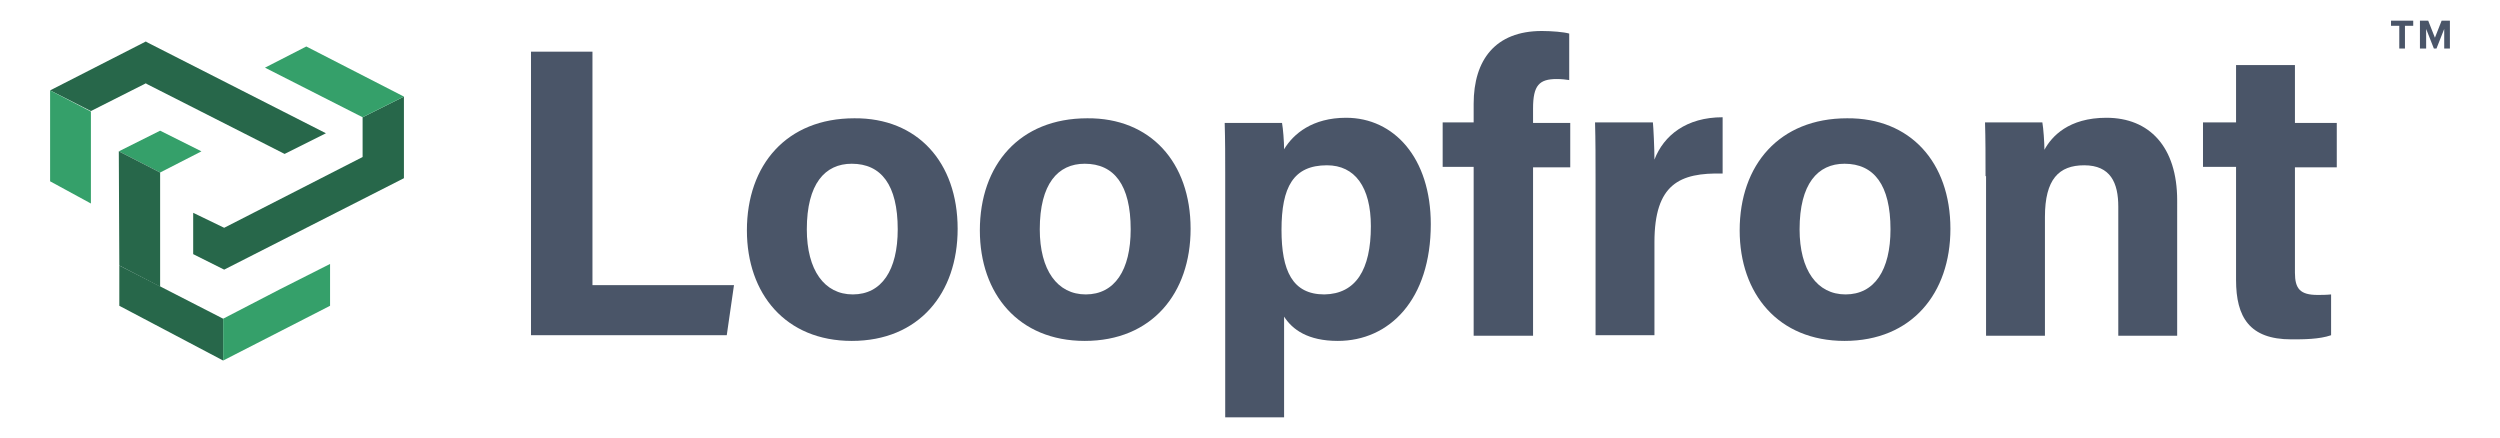
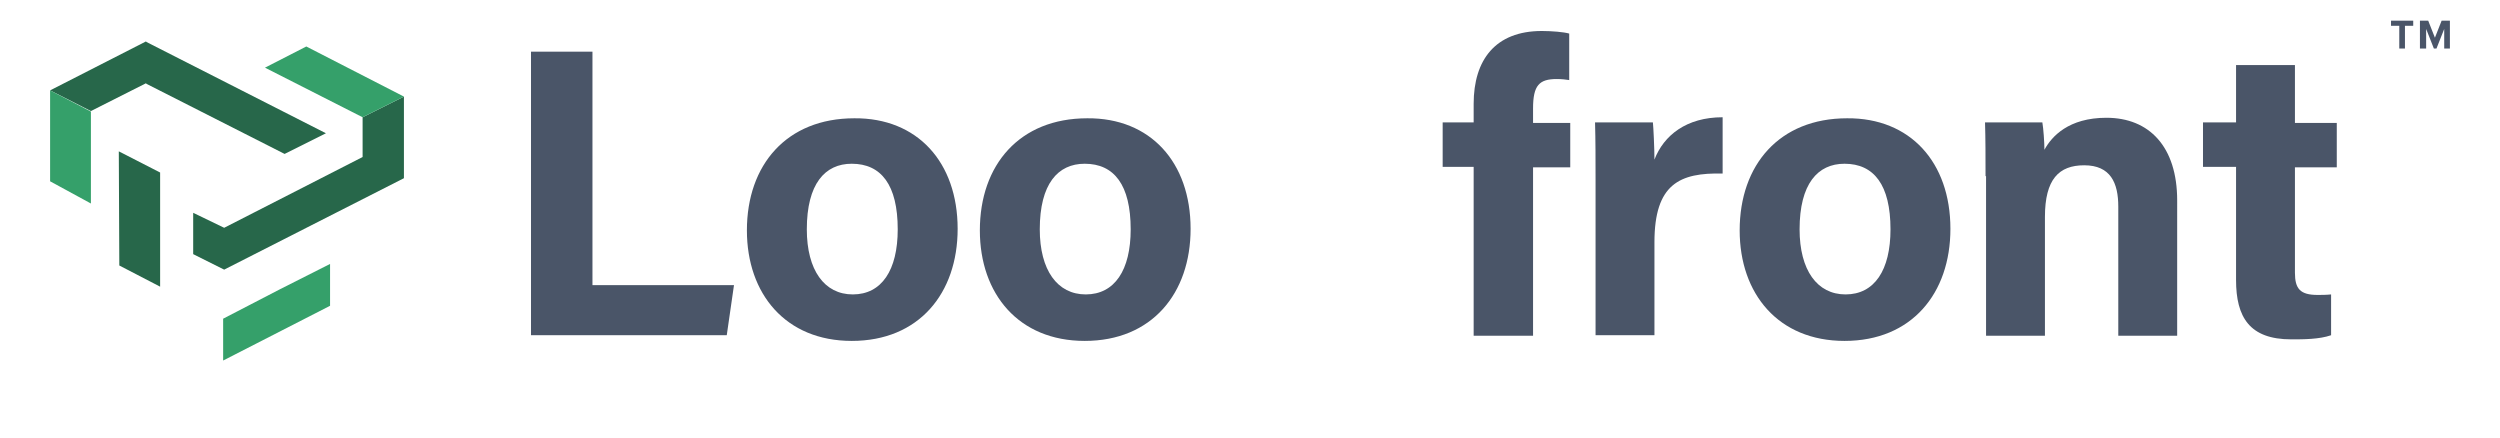
<svg xmlns="http://www.w3.org/2000/svg" version="1.1" id="Layer_1" x="0px" y="0px" viewBox="0 0 484 84.8" style="enable-background:new 0 0 484 84.8;" xml:space="preserve">
  <style type="text/css">
	.st0{fill:#35A06A;}
	.st1{fill:#27674A;}
	.st2{fill:#4A5568;}
</style>
  <g>
    <g>
      <g>
        <g>
-           <polyline class="st0" points="23,29.3 31,25.3 39,29.3 31,33.4 23,29.3     " />
-         </g>
+           </g>
        <g>
          <g>
            <polygon class="st1" points="31,33.4 23,29.3 23.1,51.4 31,55.5      " />
          </g>
          <g>
-             <polygon class="st1" points="43.2,69.8 43.2,61.7 23.1,51.4 23.1,59.2      " />
-           </g>
+             </g>
        </g>
        <g>
          <polygon class="st0" points="63.9,51.1 63.9,59.2 43.2,69.8 43.2,61.7 54.2,56     " />
        </g>
      </g>
      <g>
        <g>
          <polygon class="st1" points="28.3,8.1 28.3,8 9.7,17.5 17.6,21.5 28.3,16.1 28.3,16.2 55.1,29.8 63.1,25.8     " />
        </g>
        <g>
          <polyline class="st0" points="9.7,17.5 17.6,21.6 17.6,39.4 9.7,35.1 9.7,17.5     " />
        </g>
      </g>
      <g>
        <g>
          <polygon class="st1" points="78.2,18.7 70.2,22.7 70.2,30.4 43.4,44.1 37.4,41.2 37.4,49.2 43.4,52.2 78.2,34.5 78.2,26.4           " />
        </g>
        <g>
          <polyline class="st0" points="59.3,9 51.3,13.1 70.2,22.7 78.2,18.7 59.3,9     " />
        </g>
      </g>
    </g>
    <g>
      <g>
        <path class="st2" d="M102.8,10h11.9v45.2h27.4l-1.4,9.7h-37.9V10z" />
        <path class="st2" d="M185.4,44.3c0,12.5-7.5,21.7-20.5,21.7c-12.8,0-20.3-9.1-20.3-21.4c0-12.7,7.7-21.7,20.8-21.7     C177.6,22.8,185.4,31.4,185.4,44.3z M156.2,44.4c0,7.9,3.4,12.6,8.9,12.6c5.6,0,8.7-4.7,8.7-12.6c0-8.6-3.2-12.7-8.9-12.7     C159.7,31.7,156.2,35.6,156.2,44.4z" />
        <path class="st2" d="M230.5,44.3c0,12.5-7.5,21.7-20.5,21.7c-12.8,0-20.3-9.1-20.3-21.4c0-12.7,7.7-21.7,20.8-21.7     C222.7,22.8,230.5,31.4,230.5,44.3z M201.3,44.4c0,7.9,3.4,12.6,8.9,12.6c5.6,0,8.7-4.7,8.7-12.6c0-8.6-3.2-12.7-8.9-12.7     C204.8,31.7,201.3,35.6,201.3,44.4z" />
-         <path class="st2" d="M248.6,61.3v19.5h-11.4V33.7c0-3.3,0-6.6-0.1-9.9h11.1c0.2,1.1,0.4,3.6,0.4,5.1c1.8-3,5.5-6.1,12-6.1     c9.3,0,16.4,7.8,16.4,20.6c0,14.6-8,22.6-18,22.6C253.2,66,250.2,63.8,248.6,61.3z M265.4,43.8c0-7.6-3.1-11.8-8.5-11.8     c-6.5,0-8.8,4.2-8.8,12.5c0,7.9,2.1,12.5,8.3,12.5C262.5,56.9,265.4,52.2,265.4,43.8z" />
        <path class="st2" d="M285.3,65V32.3h-6v-8.6h6v-3.6c0-8.5,4.2-14.1,13.2-14.1c1.9,0,4.3,0.2,5.3,0.5v9c-0.6-0.1-1.5-0.2-2.4-0.2     c-3.4,0-4.6,1.2-4.6,5.7v2.8h7.2v8.6h-7.2V65H285.3z" />
        <path class="st2" d="M308.9,34.9c0-4.1,0-7.7-0.1-11.2h11.2c0.1,0.9,0.3,5,0.3,7.2c1.8-4.7,6.2-8.2,13.2-8.2v10.9     c-8.3-0.2-13.2,2-13.2,13.3v18h-11.4V34.9z" />
        <path class="st2" d="M377.6,44.3c0,12.5-7.5,21.7-20.5,21.7c-12.8,0-20.3-9.1-20.3-21.4c0-12.7,7.7-21.7,20.8-21.7     C369.8,22.8,377.6,31.4,377.6,44.3z M348.4,44.4c0,7.9,3.4,12.6,8.9,12.6c5.6,0,8.7-4.7,8.7-12.6c0-8.6-3.2-12.7-8.9-12.7     C351.9,31.7,348.4,35.6,348.4,44.4z" />
        <path class="st2" d="M384.4,34.1c0-3.5,0-7.3-0.1-10.4h11.1c0.2,1.1,0.4,3.9,0.4,5.3c1.4-2.6,4.7-6.2,12-6.2     c8.3,0,13.7,5.6,13.7,16V65h-11.4V40c0-4.6-1.5-8-6.6-8c-4.9,0-7.6,2.7-7.6,10v23h-11.4V34.1z" />
        <path class="st2" d="M426.5,23.7h6.4V12.6h11.4v11.2h8.1v8.6h-8.1v20.4c0,3.1,1,4.3,4.4,4.3c0.6,0,1.7,0,2.6-0.1v7.9     c-2.3,0.8-5.4,0.8-7.7,0.8c-8.1,0-10.7-4.3-10.7-11.5V32.3h-6.4V23.7z" />
      </g>
    </g>
    <g>
      <path class="st2" d="M464.5,9.4V5h-1.6V4h4.3v1h-1.6v4.4H464.5z" />
      <path class="st2" d="M473.2,9.4V5.6l-1.5,3.8h-0.5l-1.5-3.8v3.8h-1.2V4h1.6l1.3,3.3l1.3-3.3h1.6v5.4H473.2z" />
    </g>
  </g>
</svg>